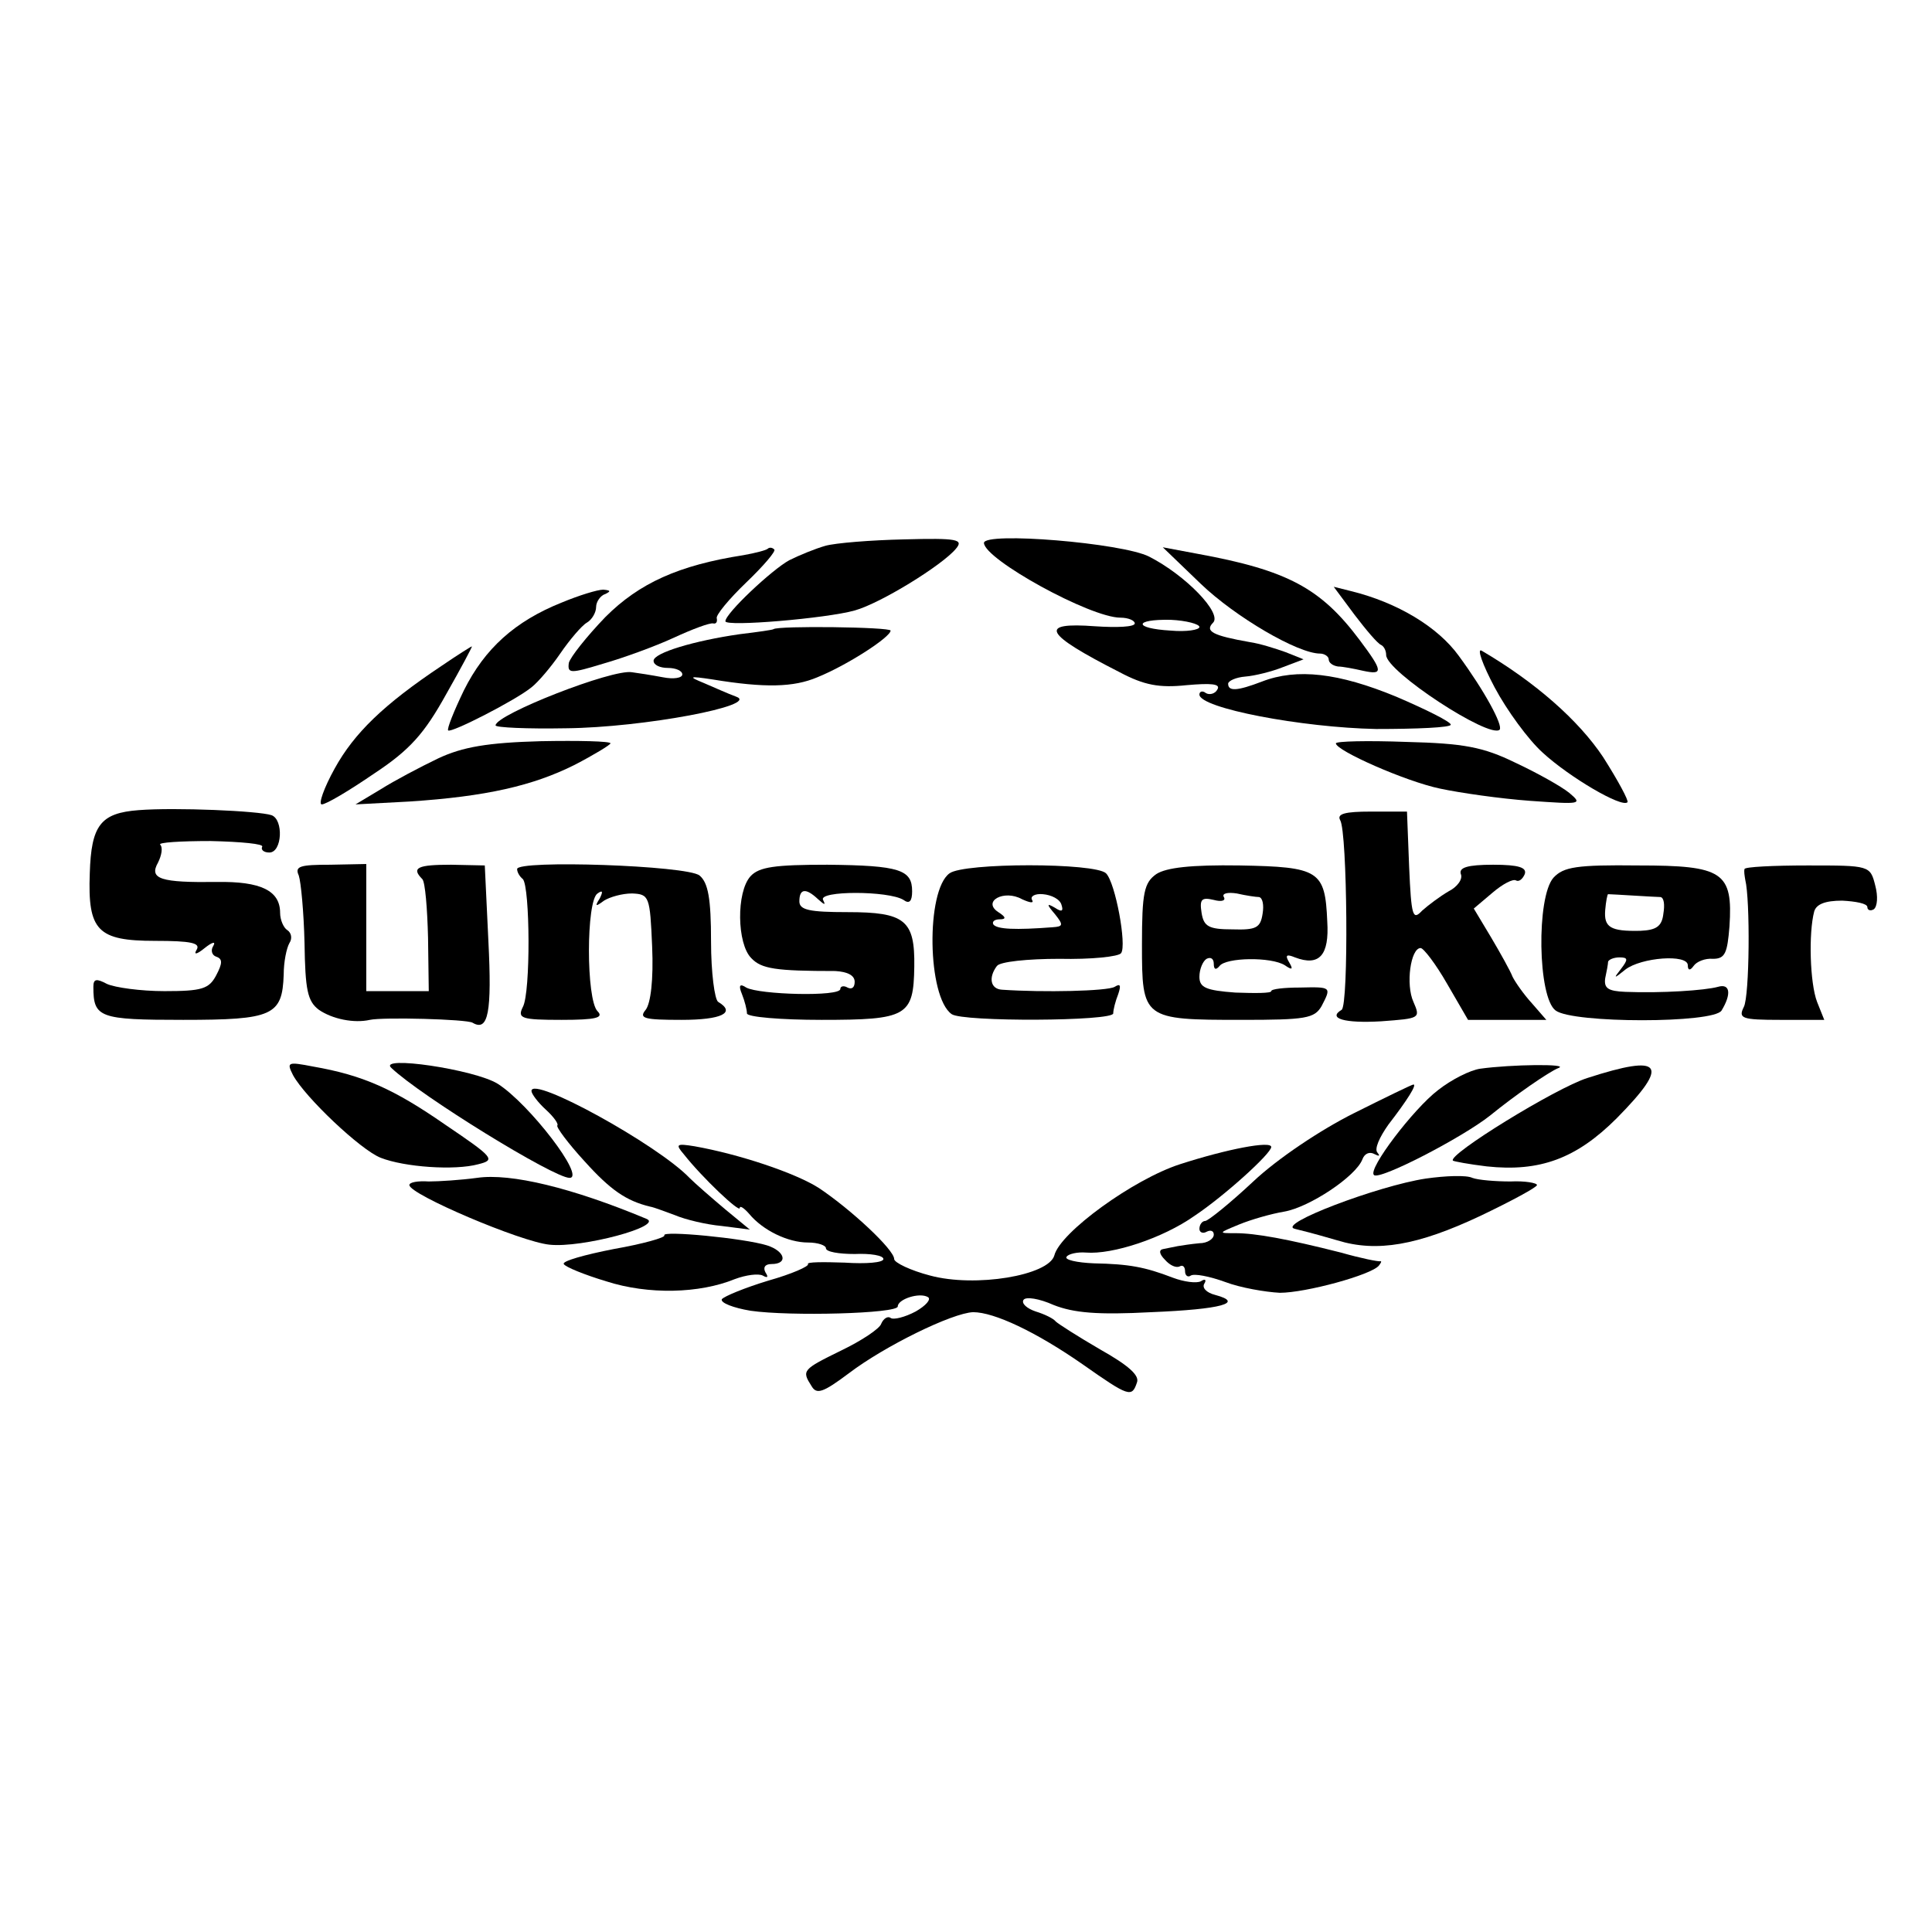
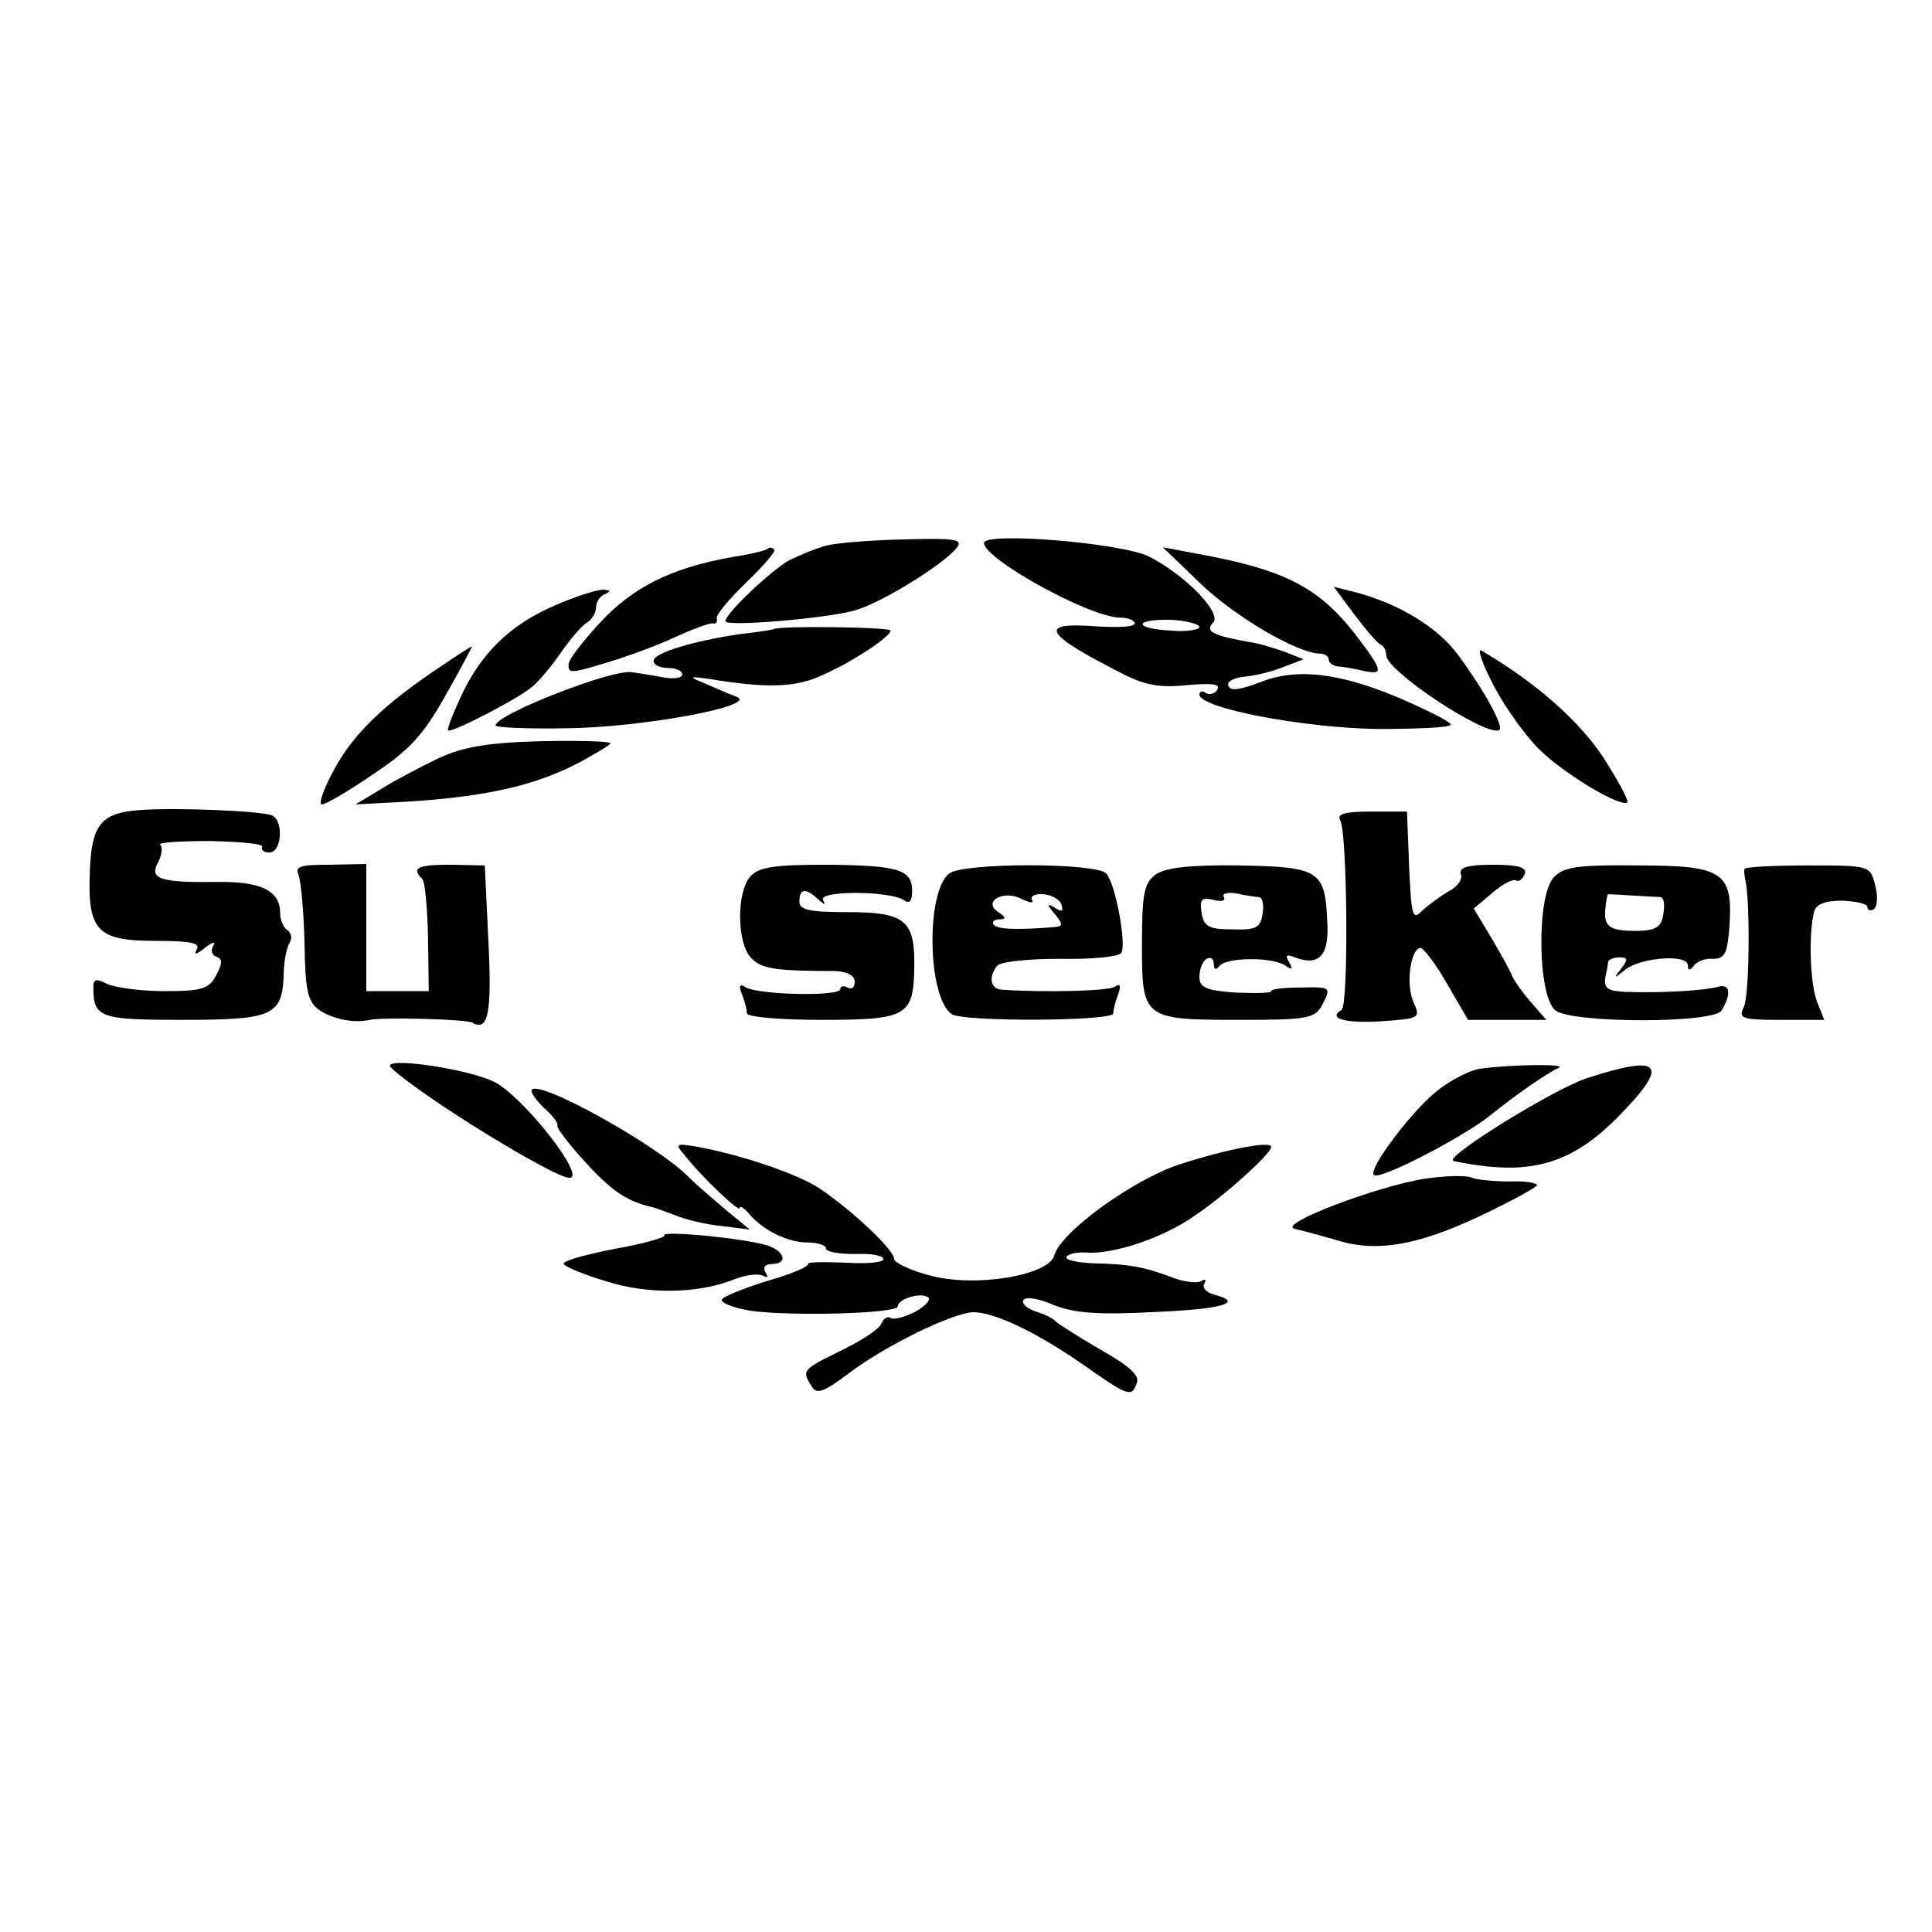
<svg xmlns="http://www.w3.org/2000/svg" version="1.0" width="269pt" height="269pt" viewBox="0 0 269 269" preserveAspectRatio="xMidYMid meet">
  <g transform="translate(0,269) scale(0.1,-0.1)" fill="#000000" stroke="none">
    <path d="M1149 1930 c-14 -4 -36 -13 -50 -20 -24 -13 -89 -74 -89 -85 0 -8 141 4 180 15 36 10 122 63 141 86 11 13 2 15 -72 13 -46 -1 -96 -5 -110 -9z" />
    <path d="M1370 1934 c1 -23 148 -104 190 -104 11 0 20 -4 20 -8 0 -5 -25 -6 -55 -4 -80 6 -72 -10 34 -64 34 -18 55 -22 93 -18 34 3 48 2 43 -6 -3 -6 -11 -8 -16 -5 -5 4 -9 2 -9 -2 0 -19 143 -46 246 -48 57 0 104 2 104 6 0 4 -34 21 -76 39 -80 33 -138 40 -187 21 -34 -13 -47 -14 -47 -3 0 4 11 9 24 10 13 1 37 7 52 13 l29 11 -25 10 c-14 5 -36 12 -50 14 -51 9 -63 15 -51 27 13 13 -38 66 -89 92 -37 19 -230 35 -230 19z m300 -117 c0 -4 -18 -7 -40 -5 -52 3 -52 16 0 15 22 -1 40 -6 40 -10z" />
    <path d="M1069 1926 c-2 -2 -17 -6 -34 -9 -90 -14 -145 -39 -192 -86 -26 -27 -49 -56 -51 -64 -2 -15 2 -15 48 -1 28 8 72 24 98 36 26 12 50 21 55 20 4 -1 6 2 5 7 -2 4 17 27 41 50 24 23 42 44 39 46 -3 3 -7 3 -9 1z" />
    <path d="M1672 1877 c48 -46 135 -97 166 -97 6 0 12 -4 12 -8 0 -5 6 -9 13 -10 6 0 22 -3 35 -6 28 -6 28 -1 -5 43 -54 72 -100 97 -226 120 l-48 9 53 -51z" />
    <path d="M782 1851 c-65 -26 -107 -64 -136 -122 -14 -29 -24 -54 -22 -56 4 -4 94 42 116 60 9 7 27 28 40 47 13 19 30 39 37 43 7 4 13 14 13 22 0 7 6 16 13 18 8 4 7 5 -3 6 -8 0 -34 -8 -58 -18z" />
    <path d="M1886 1834 c16 -21 32 -40 37 -42 4 -2 7 -8 7 -14 0 -23 144 -117 158 -104 5 6 -21 54 -57 103 -29 40 -85 74 -150 90 l-24 6 29 -39z" />
    <path d="M1077 1814 c-1 -1 -22 -4 -47 -7 -63 -9 -120 -26 -120 -37 0 -6 9 -10 20 -10 11 0 20 -4 20 -9 0 -5 -12 -7 -27 -4 -16 3 -35 6 -43 7 -27 5 -190 -59 -190 -74 0 -3 44 -5 98 -4 108 1 271 32 237 44 -11 4 -31 13 -45 19 -22 9 -21 10 12 5 73 -12 113 -11 146 3 42 17 102 56 102 65 0 5 -157 7 -163 2z" />
    <path d="M615 1763 c-81 -54 -122 -94 -149 -143 -15 -27 -23 -50 -18 -50 6 0 38 19 73 43 50 33 70 56 100 110 21 37 37 67 36 67 -1 0 -20 -12 -42 -27z" />
    <path d="M2081 1733 c17 -32 47 -73 67 -91 37 -34 110 -77 118 -69 2 2 -13 30 -34 63 -34 51 -94 104 -169 148 -7 4 1 -19 18 -51z" />
    <path d="M610 1634 c-25 -12 -61 -31 -80 -43 l-35 -21 75 4 c107 7 172 22 230 51 27 14 50 28 50 30 0 3 -44 4 -97 3 -74 -2 -109 -8 -143 -24z" />
-     <path d="M1860 1655 c0 -10 97 -53 145 -63 28 -6 84 -14 125 -17 71 -5 74 -5 55 11 -11 9 -45 28 -75 42 -45 22 -72 27 -152 29 -54 2 -98 1 -98 -2z" />
    <path d="M193 1562 c-53 -4 -66 -21 -68 -88 -3 -80 11 -94 91 -94 50 0 63 -3 58 -12 -5 -8 0 -7 11 2 10 8 16 10 12 3 -4 -6 -2 -13 4 -15 9 -3 9 -9 0 -26 -10 -19 -20 -22 -72 -22 -33 0 -69 5 -80 10 -15 8 -19 7 -19 -4 0 -43 8 -46 125 -46 125 0 138 6 140 63 0 18 4 37 8 44 4 6 3 14 -3 18 -5 3 -10 14 -10 24 0 31 -27 44 -88 43 -78 -1 -95 4 -82 27 5 10 7 21 3 25 -3 3 28 5 70 5 43 -1 75 -4 72 -8 -2 -4 2 -8 10 -8 18 0 20 46 3 52 -18 6 -134 11 -185 7z" />
    <path d="M1866 1548 c10 -16 12 -258 2 -264 -20 -12 4 -19 55 -16 54 4 55 4 45 27 -11 24 -4 75 10 75 4 0 21 -22 37 -50 l29 -50 55 0 54 0 -20 23 c-11 12 -23 29 -27 37 -3 8 -17 33 -30 55 l-24 40 26 22 c14 12 29 20 33 17 4 -2 9 2 12 9 3 9 -8 13 -44 13 -36 0 -48 -4 -45 -13 3 -7 -5 -18 -17 -24 -12 -7 -28 -19 -37 -27 -13 -14 -15 -8 -18 61 l-3 77 -50 0 c-36 0 -48 -3 -43 -12z" />
    <path d="M416 1471 c3 -9 7 -51 8 -94 1 -65 4 -81 20 -93 19 -13 49 -19 71 -14 18 4 135 1 143 -4 22 -13 27 15 22 114 l-5 105 -47 1 c-46 0 -56 -4 -40 -20 4 -4 7 -41 8 -82 l1 -74 -44 0 -43 0 0 88 0 89 -50 -1 c-42 0 -50 -2 -44 -15z" />
-     <path d="M720 1480 c0 -4 3 -10 8 -14 10 -11 11 -158 0 -178 -8 -16 -2 -18 54 -18 48 0 59 3 50 12 -16 16 -16 154 0 164 7 5 8 3 3 -7 -7 -11 -6 -12 6 -3 8 5 25 10 39 10 24 -1 25 -4 28 -74 2 -46 -2 -79 -9 -88 -10 -12 -2 -14 50 -14 56 0 76 10 51 25 -5 3 -10 41 -10 84 0 60 -4 82 -16 92 -17 14 -254 22 -254 9z" />
+     <path d="M720 1480 z" />
    <path d="M1045 1470 c-20 -22 -19 -94 1 -114 14 -15 34 -18 117 -18 17 -1 27 -6 27 -15 0 -8 -4 -11 -10 -8 -5 3 -10 2 -10 -2 0 -11 -113 -8 -131 2 -9 6 -11 3 -6 -9 4 -10 7 -22 7 -27 0 -5 47 -9 104 -9 119 0 128 5 129 74 1 65 -13 76 -93 76 -53 0 -67 3 -67 15 0 18 9 19 26 3 9 -8 11 -9 7 -1 -7 13 91 13 112 0 8 -6 12 -2 12 12 0 30 -17 36 -118 37 -73 0 -95 -3 -107 -16z" />
    <path d="M1322 1474 c-33 -24 -31 -172 3 -196 15 -11 225 -10 225 1 0 5 3 17 7 27 4 12 3 15 -5 10 -10 -6 -99 -8 -157 -4 -16 1 -19 17 -7 33 4 6 43 10 87 10 44 -1 83 3 86 8 8 11 -8 98 -21 111 -15 15 -198 15 -218 0z m115 -37 c-3 5 4 9 15 8 12 -1 24 -7 26 -15 3 -9 0 -10 -9 -4 -12 7 -12 5 0 -9 12 -15 11 -17 -3 -18 -52 -4 -78 -3 -83 4 -2 4 2 7 9 7 9 0 9 3 -2 10 -23 15 8 32 33 18 11 -5 17 -6 14 -1z" />
    <path d="M1610 1473 c-17 -12 -20 -26 -20 -98 0 -104 1 -105 139 -105 89 0 101 2 111 19 14 27 14 27 -30 26 -22 0 -40 -2 -40 -5 0 -3 -22 -3 -50 -2 -41 3 -50 7 -50 22 0 11 5 22 10 25 6 3 10 0 10 -7 0 -8 3 -9 8 -3 9 12 72 13 91 1 10 -7 12 -6 6 4 -6 10 -4 12 8 7 34 -13 48 3 45 50 -3 71 -11 76 -122 78 -68 1 -102 -3 -116 -12z m143 -32 c5 -1 7 -11 5 -23 -3 -20 -9 -23 -42 -22 -33 0 -40 4 -43 23 -3 19 0 22 17 18 11 -3 17 -1 14 4 -3 5 5 7 18 5 13 -3 27 -5 31 -5z" />
    <path d="M2163 1468 c-24 -27 -22 -167 3 -185 24 -18 220 -18 231 0 14 23 12 38 -5 33 -18 -5 -78 -9 -129 -7 -24 1 -30 5 -28 19 2 9 4 20 4 23 1 3 8 6 16 6 12 0 12 -3 2 -16 -11 -14 -10 -14 6 -1 22 17 87 22 87 6 0 -7 3 -8 8 -1 4 6 16 11 27 10 17 0 20 8 23 45 5 76 -9 85 -127 85 -86 1 -104 -2 -118 -17z m149 -27 c5 -1 6 -11 4 -23 -2 -18 -10 -23 -32 -24 -42 -1 -51 5 -49 29 1 12 3 22 4 22 5 0 67 -4 73 -4z" />
    <path d="M2429 1480 c-1 -3 0 -9 1 -15 7 -28 6 -162 -2 -177 -8 -16 -3 -18 51 -18 l61 0 -10 25 c-10 26 -12 96 -4 126 3 10 15 15 39 15 19 -1 35 -4 35 -9 0 -4 4 -6 9 -3 5 4 6 18 2 33 -7 28 -8 28 -94 28 -48 0 -88 -2 -88 -5z" />
-     <path d="M408 1193 c17 -31 94 -104 122 -115 33 -13 103 -18 136 -9 24 6 22 9 -46 55 -72 50 -115 69 -184 81 -36 7 -37 6 -28 -12z" />
    <path d="M545 1203 c41 -39 226 -153 248 -153 23 0 -56 103 -100 131 -32 20 -168 40 -148 22z" />
    <path d="M2061 1202 c-14 -2 -40 -15 -59 -30 -34 -26 -98 -110 -89 -118 7 -8 123 52 162 83 33 27 82 61 95 66 16 6 -66 5 -109 -1z" />
    <path d="M2210 1189 c-44 -14 -195 -107 -187 -115 1 -1 22 -5 47 -8 74 -8 125 11 181 67 75 76 64 90 -41 56z" />
    <path d="M740 1171 c0 -4 9 -16 20 -26 11 -10 18 -20 16 -22 -2 -2 15 -25 38 -50 36 -40 58 -55 91 -63 6 -1 21 -7 35 -12 14 -6 43 -13 65 -15 l39 -5 -34 28 c-19 16 -42 36 -50 44 -44 46 -220 143 -220 121z" />
-     <path d="M1885 1140 c-46 -23 -106 -63 -140 -95 -32 -30 -63 -55 -67 -55 -4 0 -8 -5 -8 -11 0 -5 5 -7 10 -4 6 3 10 1 10 -4 0 -6 -9 -12 -20 -12 -11 -1 -24 -3 -30 -4 -5 -1 -15 -3 -20 -4 -7 -1 -6 -7 2 -15 7 -8 16 -12 21 -9 4 2 7 -1 7 -7 0 -6 4 -9 8 -6 5 3 26 -1 48 -9 21 -8 56 -14 76 -15 36 0 128 25 138 38 3 4 4 6 2 6 -2 -1 -27 4 -55 12 -75 19 -119 27 -147 27 -24 0 -24 0 5 12 17 7 45 15 63 18 35 6 100 49 109 73 3 8 10 11 17 7 6 -3 8 -3 4 2 -5 5 3 22 15 39 27 35 40 56 35 56 -2 0 -39 -18 -83 -40z" />
    <path d="M952 1083 c26 -33 78 -82 78 -75 0 4 6 0 13 -8 19 -23 54 -40 82 -40 14 0 25 -4 25 -8 0 -5 18 -8 40 -8 22 1 40 -2 40 -7 0 -5 -24 -7 -54 -5 -30 1 -53 1 -51 -2 2 -3 -23 -14 -55 -23 -33 -10 -62 -22 -65 -26 -2 -5 16 -12 40 -16 55 -8 205 -4 205 6 0 10 30 20 42 13 5 -3 -3 -12 -17 -20 -15 -8 -31 -12 -35 -9 -4 3 -10 -1 -13 -8 -2 -7 -28 -24 -55 -37 -55 -27 -56 -28 -42 -50 7 -12 16 -9 52 18 50 38 144 84 173 85 29 0 87 -27 153 -73 64 -45 68 -46 75 -25 4 10 -12 24 -51 46 -31 18 -59 36 -62 39 -3 4 -15 10 -28 14 -12 4 -20 11 -17 16 3 5 22 2 42 -7 28 -11 61 -14 136 -10 98 4 130 13 89 24 -12 3 -19 10 -15 16 3 5 1 7 -5 3 -6 -3 -23 -1 -39 5 -39 15 -61 19 -110 20 -24 1 -41 5 -38 9 2 4 15 7 27 6 37 -3 107 20 151 51 42 28 107 87 107 96 0 9 -62 -3 -127 -24 -65 -21 -167 -95 -175 -127 -8 -28 -110 -45 -173 -28 -27 7 -50 18 -50 23 0 13 -60 69 -105 99 -33 21 -111 47 -173 58 -25 4 -27 3 -15 -11z" />
-     <path d="M664 1050 c-22 -3 -53 -5 -67 -5 -15 1 -27 -1 -27 -5 0 -13 155 -79 195 -83 45 -5 160 26 135 36 -103 43 -189 64 -236 57z" />
    <path d="M1985 1049 c-66 -10 -209 -64 -182 -70 12 -3 21 -5 59 -16 55 -17 112 -7 199 34 44 21 79 40 79 43 0 3 -17 6 -37 5 -21 0 -45 2 -53 5 -8 4 -37 3 -65 -1z" />
    <path d="M925 970 c2 -3 -30 -12 -70 -19 -41 -8 -73 -17 -70 -21 2 -4 29 -15 59 -24 59 -19 130 -17 179 3 16 6 33 8 39 5 7 -4 8 -2 4 4 -4 7 -1 12 8 12 24 0 19 18 -6 26 -32 10 -147 21 -143 14z" />
  </g>
</svg>